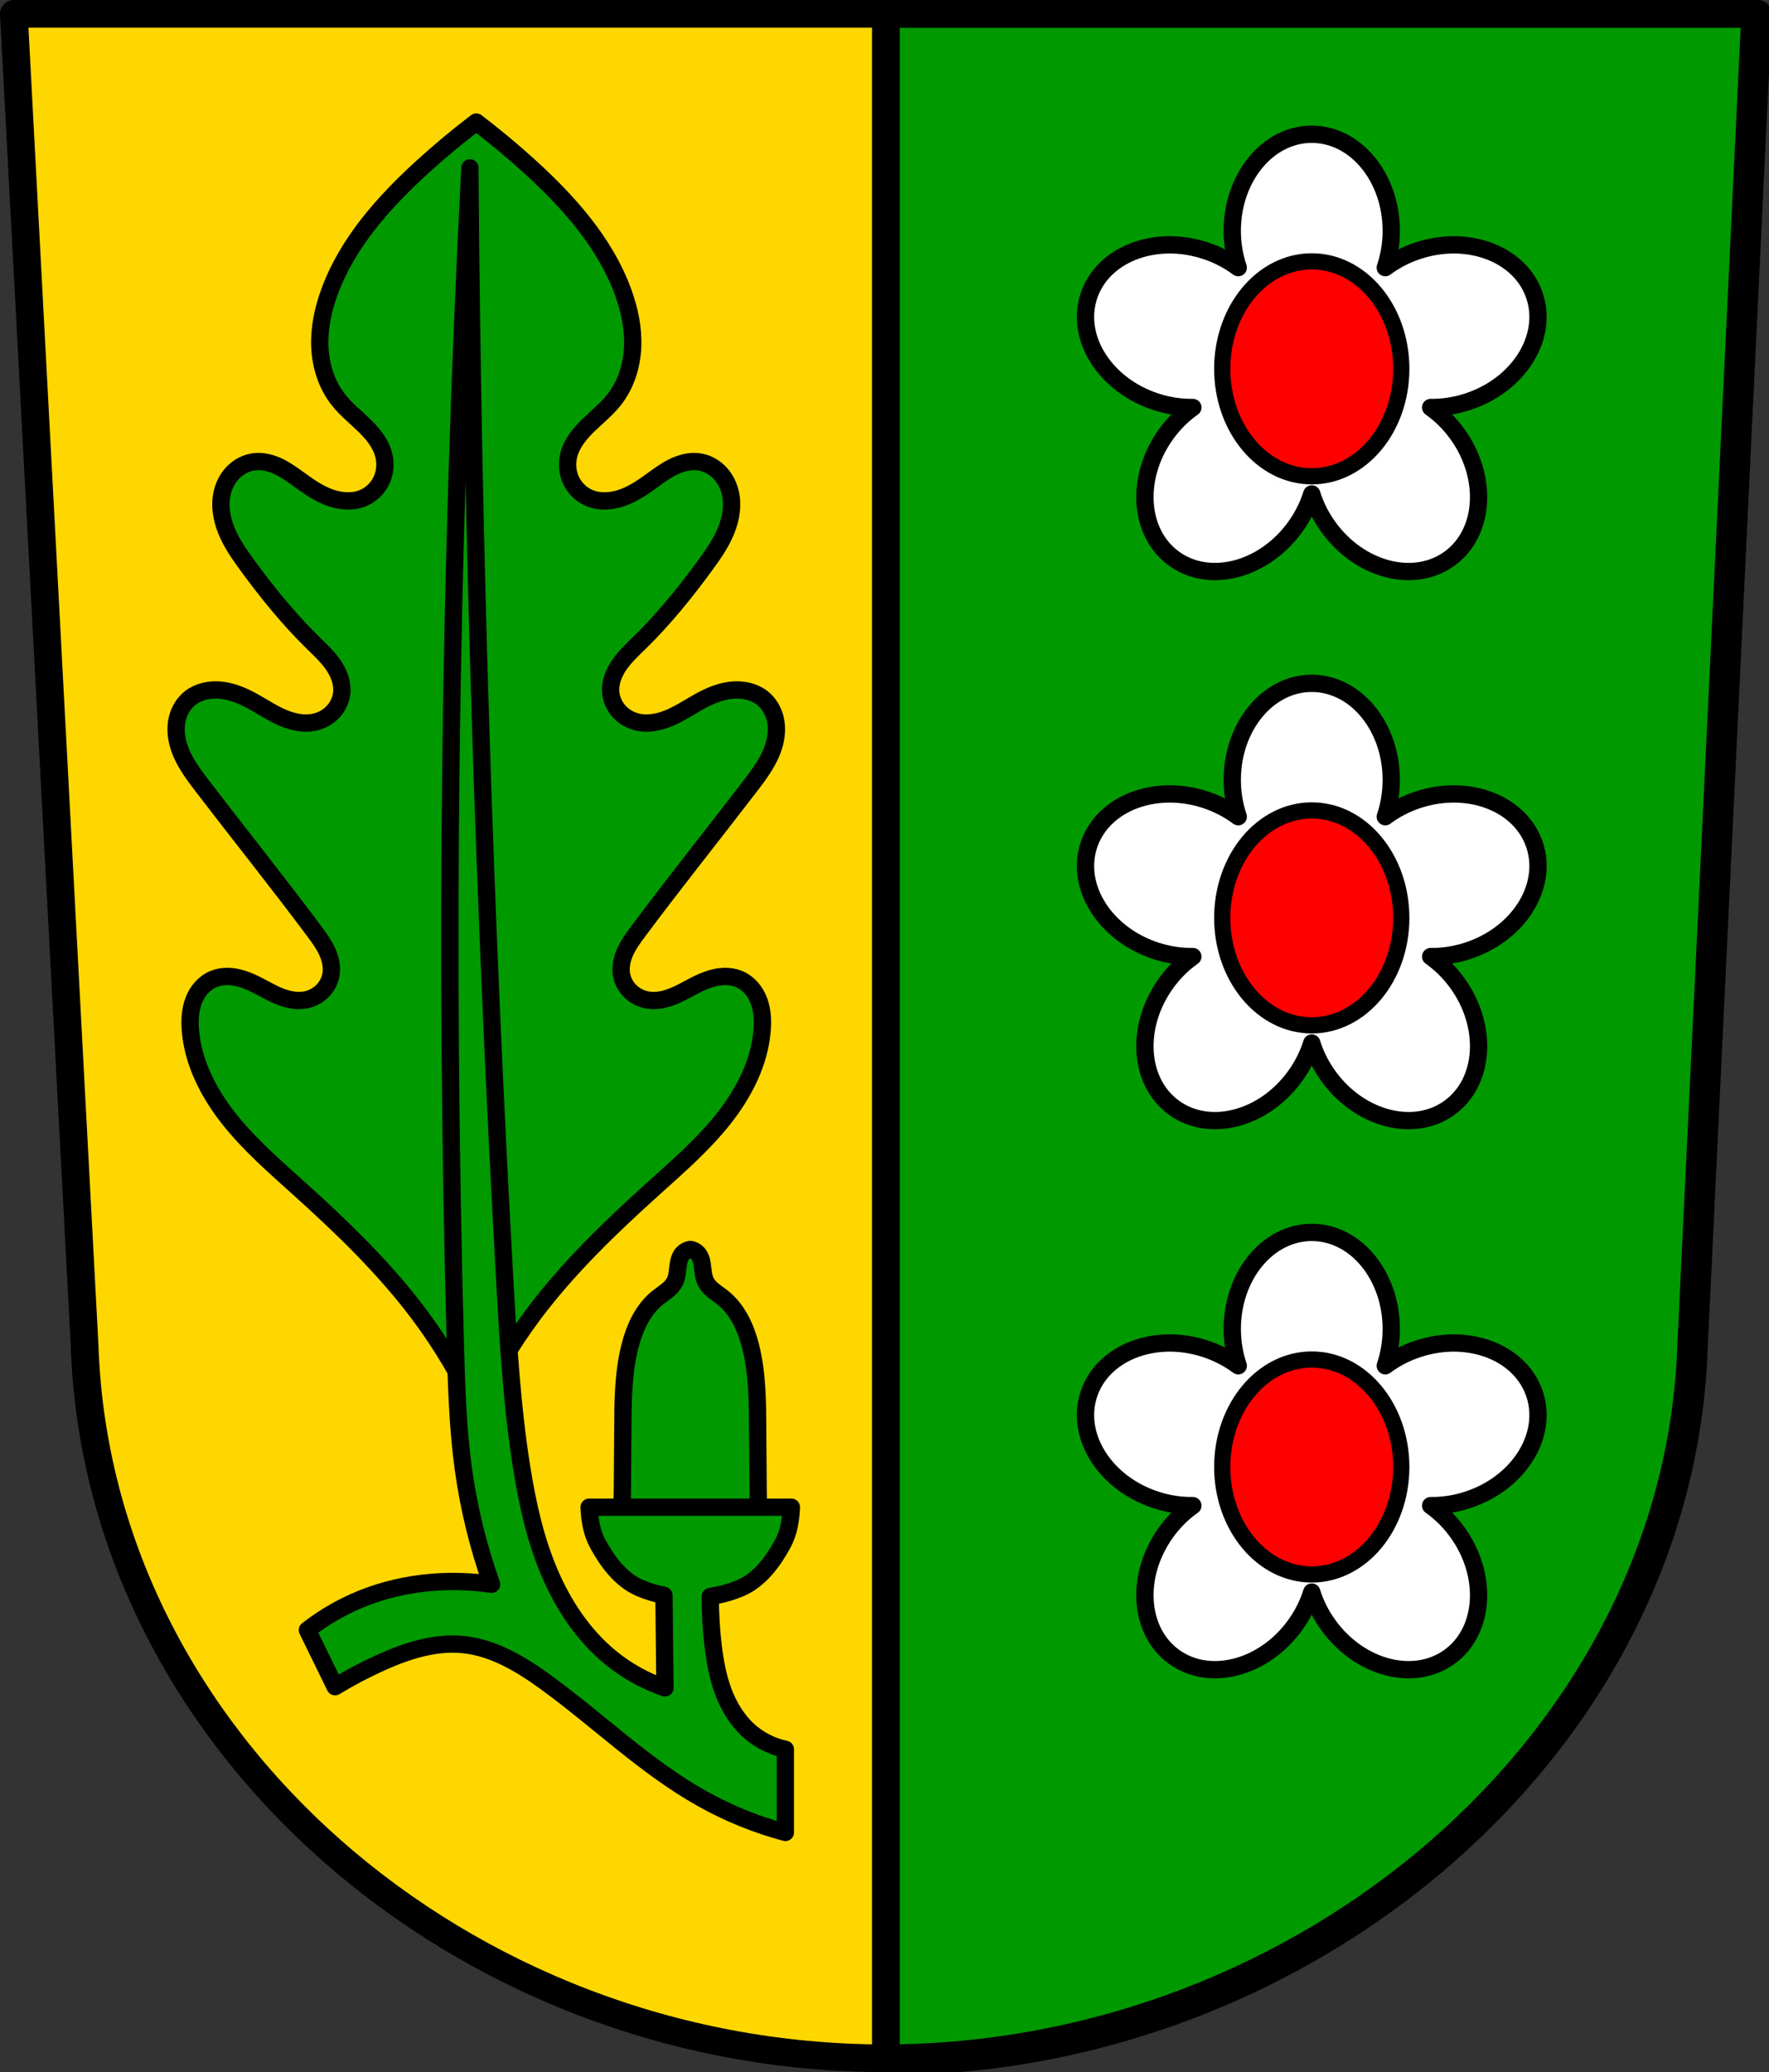
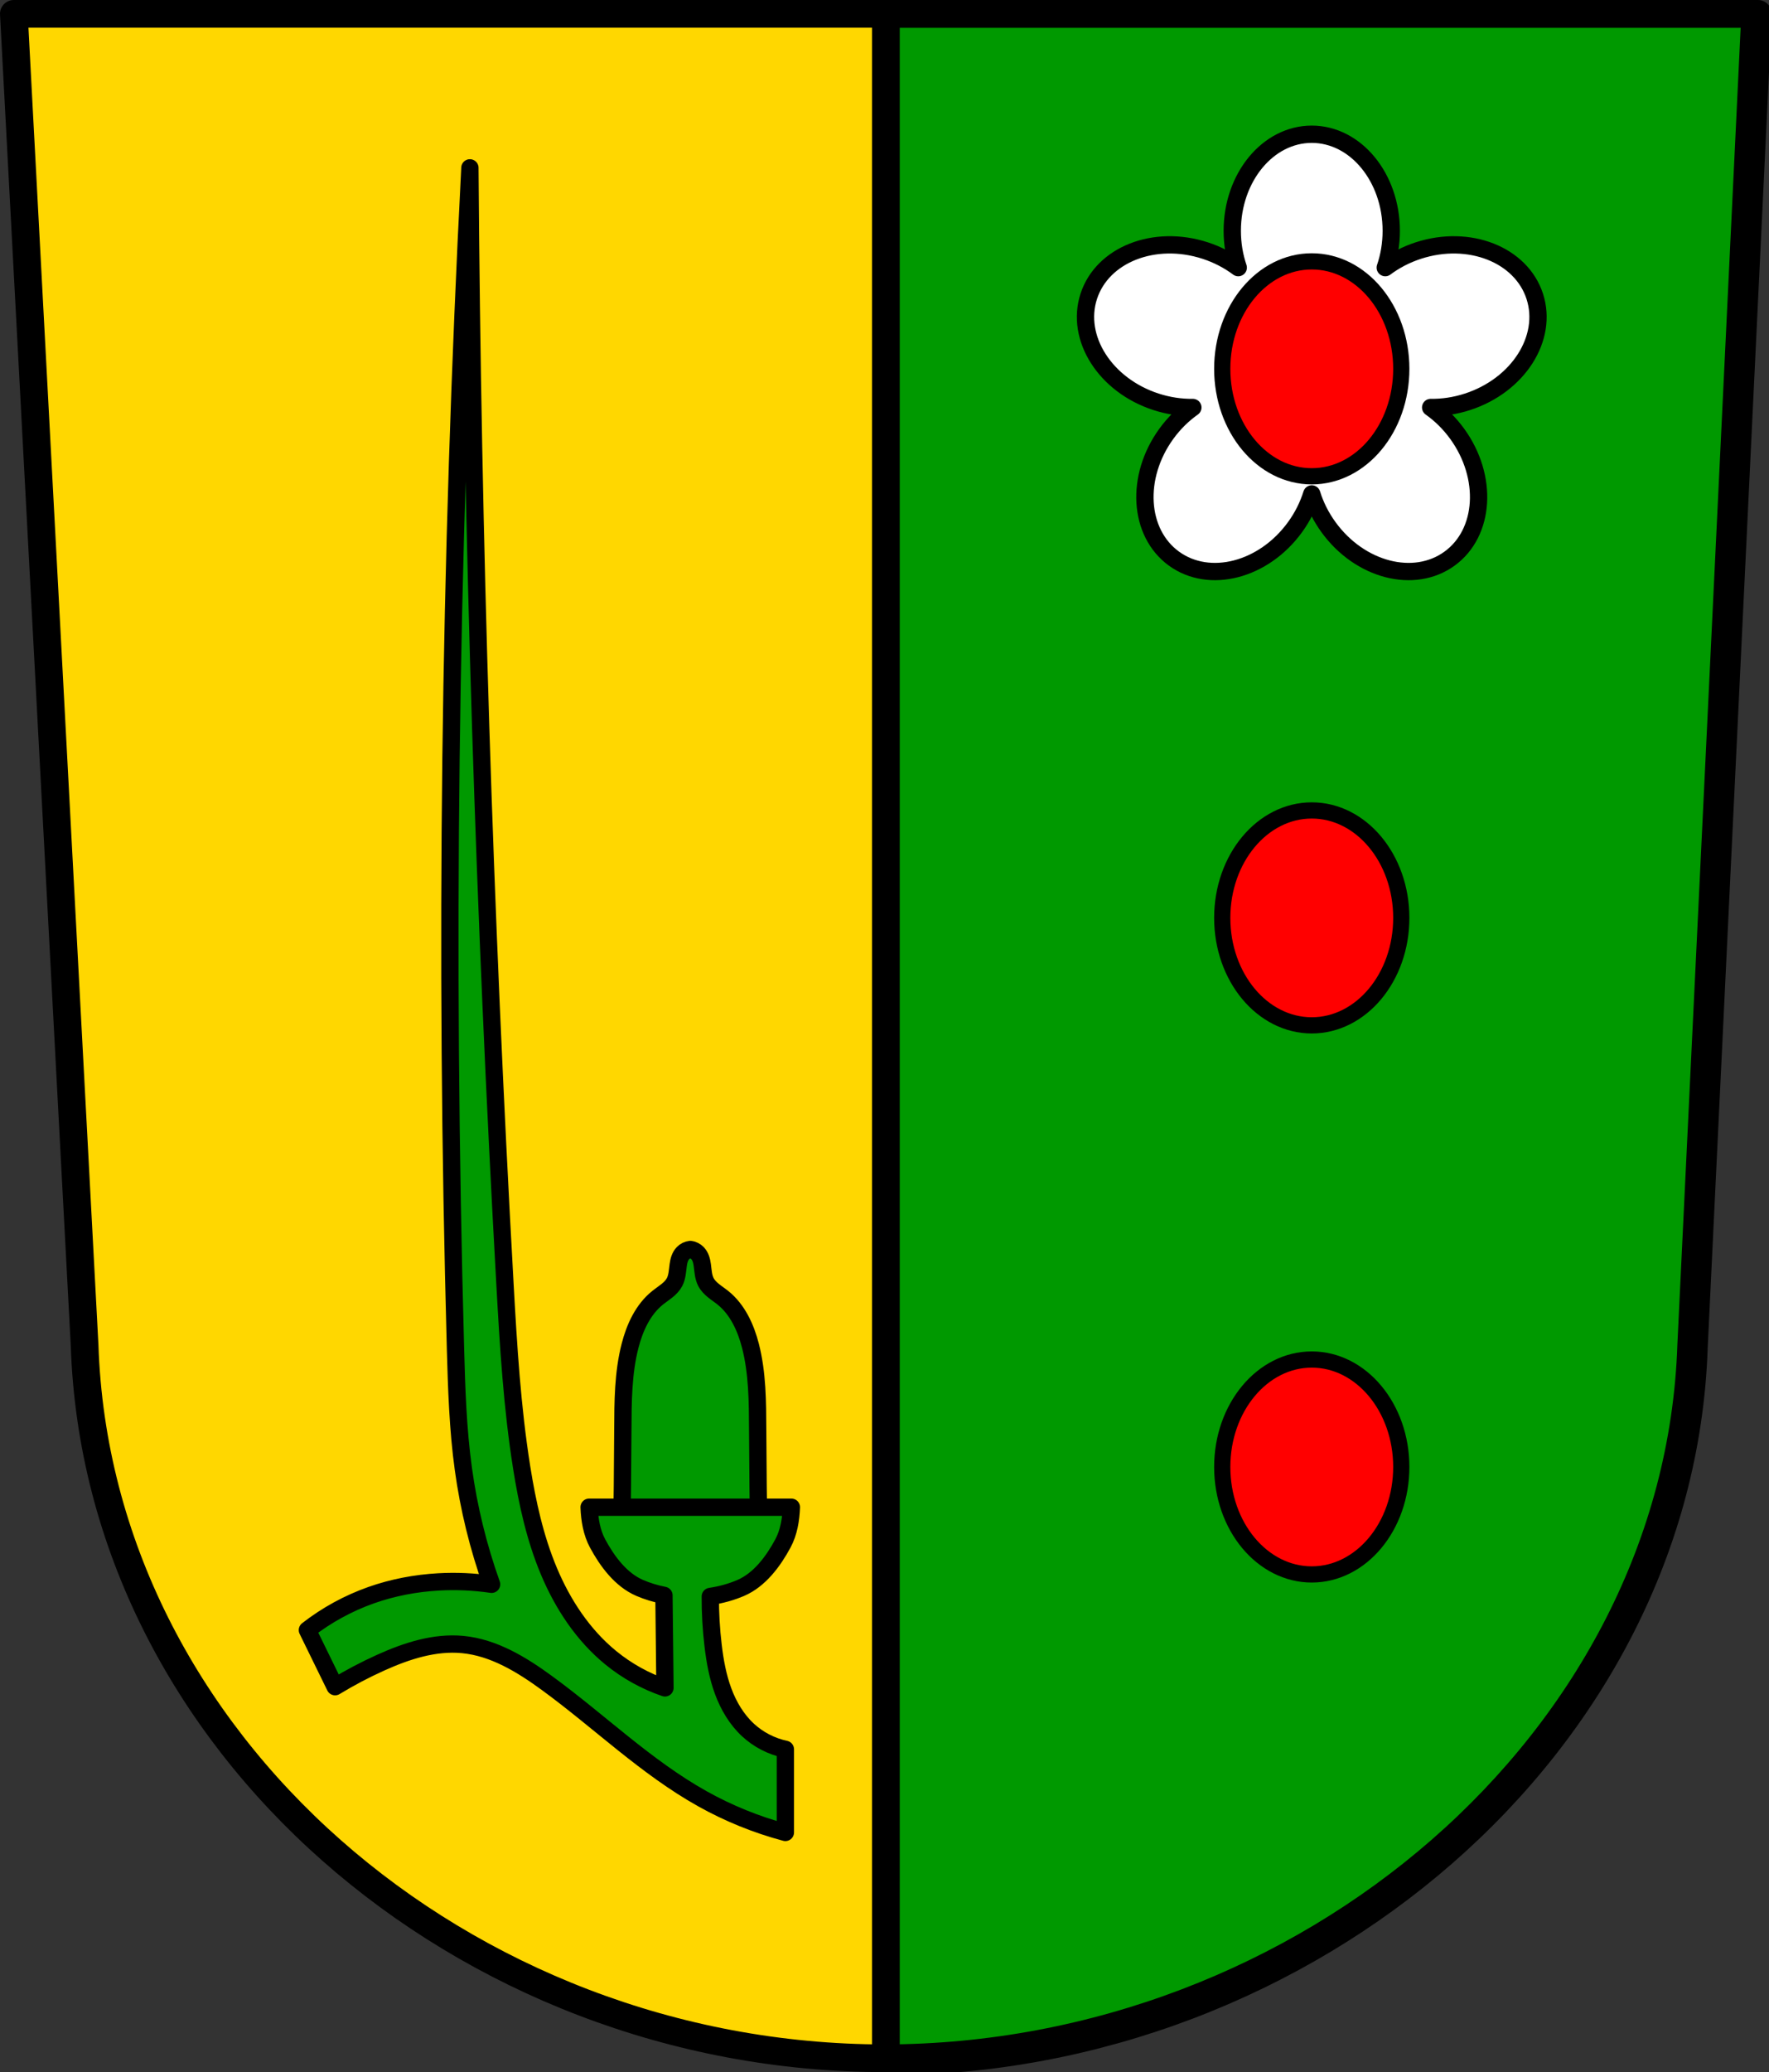
<svg xmlns="http://www.w3.org/2000/svg" xmlns:ns1="http://www.inkscape.org/namespaces/inkscape" xmlns:ns2="http://sodipodi.sourceforge.net/DTD/sodipodi-0.dtd" width="135.295mm" height="158.413mm" viewBox="0 0 135.295 158.413" version="1.1" id="svg8" ns1:version="0.92.5 (2060ec1f9f, 2020-04-08)" ns2:docname="DEU Oberehe-Stroheich COA.svg">
  <rect x="0" y="0" width="135.295" height="158.413" fill="#333333" stroke="none" />
  <defs id="defs2">
    <ns1:path-effect effect="spiro" id="path-effect2560" is_visible="true" />
    <ns1:path-effect effect="spiro" id="path-effect2555" is_visible="true" />
    <ns1:path-effect effect="spiro" id="path-effect2532" is_visible="true" />
    <ns1:path-effect effect="spiro" id="path-effect2509" is_visible="true" />
    <ns1:path-effect effect="spiro" id="path-effect12566-8" is_visible="true" />
    <ns1:path-effect effect="spiro" id="path-effect13166-1" is_visible="true" />
    <ns1:path-effect effect="spiro" id="path-effect13014-2" is_visible="true" />
    <ns1:path-effect effect="spiro" id="path-effect12606-5" is_visible="true" />
    <ns1:path-effect effect="spiro" id="path-effect13858" is_visible="true" />
    <ns1:path-effect effect="spiro" id="path-effect12498-4" is_visible="true" />
    <ns1:path-effect effect="spiro" id="path-effect2509-5" is_visible="true" />
    <ns1:path-effect effect="spiro" id="path-effect2532-9" is_visible="true" />
    <ns1:path-effect effect="spiro" id="path-effect2560-5" is_visible="true" />
  </defs>
  <ns2:namedview id="base" pagecolor="#ffffff" bordercolor="#666666" borderopacity="1.0" ns1:pageopacity="0.0" ns1:pageshadow="2" ns1:zoom="1.3244777" ns1:cx="255.67603" ns1:cy="299.36301" ns1:document-units="mm" ns1:current-layer="layer1" showgrid="false" ns1:window-width="1920" ns1:window-height="1046" ns1:window-x="-11" ns1:window-y="-11" ns1:window-maximized="1" fit-margin-top="0" fit-margin-left="0" fit-margin-right="0" fit-margin-bottom="0" ns1:snap-midpoints="true" ns1:snap-smooth-nodes="true" ns1:snap-nodes="true" ns1:snap-global="true" />
  <g ns1:label="Ebene 1" ns1:groupmode="layer" id="layer1" transform="translate(272.054,-214.838)">
    <path d="m -270.995,215.896 5.411,101.778 c 0.993,30.332 28.98,54.498 61.178,54.518 32.178,-0.033 60.69,-24.207 61.697,-54.518 l 4.893,-101.778 h -66.589 z" id="path1193-1-9" ns1:connector-curvature="0" style="fill:#ffd700;fill-opacity:1;fill-rule:evenodd;stroke:none;stroke-width:2.117;stroke-linecap:round;stroke-linejoin:round;stroke-miterlimit:4;stroke-dasharray:none;stroke-opacity:1" ns2:nodetypes="ccccccc" />
    <path style="opacity:1;fill:#009900;fill-opacity:1;fill-rule:evenodd;stroke:#000000;stroke-width:8;stroke-linecap:round;stroke-linejoin:round;stroke-miterlimit:4;stroke-dasharray:none;stroke-opacity:1;paint-order:markers fill stroke" d="M 255.678 4 L 255.678 594.727 C 377.295 594.602 485.057 503.237 488.859 388.674 L 507.352 4 L 255.678 4 z " transform="matrix(0.265,0,0,0.265,-272.054,214.838)" id="rect2489" />
    <path d="m -270.995,215.896 5.411,101.778 c 0.993,30.332 28.98,54.498 61.178,54.518 32.178,-0.033 60.69,-24.207 61.697,-54.518 l 4.893,-101.778 h -66.589 z" id="path1193-1" ns1:connector-curvature="0" style="fill:none;fill-rule:evenodd;stroke:#000000;stroke-width:2.117;stroke-linecap:round;stroke-linejoin:round;stroke-miterlimit:4;stroke-dasharray:none;stroke-opacity:1" ns2:nodetypes="ccccccc" />
-     <path style="fill:#009900;stroke:#000000;stroke-width:1.323;stroke-linecap:round;stroke-linejoin:round;stroke-miterlimit:4;stroke-dasharray:none;stroke-opacity:1;fill-opacity:1" d="m -235.629,224.169 c -1.43,1.089 -2.811,2.24 -4.136,3.448 -2.972,2.71 -5.727,5.807 -7.091,9.54 -0.497,1.361 -0.802,2.804 -0.733,4.247 0.069,1.443 0.53,2.888 1.442,4.029 0.565,0.707 1.286,1.28 1.937,1.913 0.652,0.633 1.254,1.359 1.49,2.225 0.175,0.641 0.134,1.339 -0.138,1.947 -0.271,0.608 -0.775,1.119 -1.399,1.386 -0.785,0.336 -1.704,0.274 -2.513,-0.006 -0.808,-0.28 -1.525,-0.761 -2.215,-1.258 -0.547,-0.394 -1.087,-0.804 -1.694,-1.103 -0.607,-0.299 -1.295,-0.483 -1.969,-0.391 -0.569,0.078 -1.104,0.353 -1.513,0.746 -0.409,0.393 -0.696,0.899 -0.851,1.438 -0.289,1.003 -0.125,2.09 0.268,3.059 0.393,0.969 1.002,1.84 1.623,2.688 1.511,2.064 3.13,4.062 4.964,5.862 0.545,0.536 1.113,1.057 1.553,1.678 0.439,0.621 0.745,1.363 0.693,2.115 -0.037,0.536 -0.26,1.058 -0.62,1.466 -0.36,0.408 -0.853,0.701 -1.389,0.833 -0.447,0.109 -0.918,0.108 -1.372,0.029 -0.454,-0.079 -0.891,-0.233 -1.308,-0.424 -0.834,-0.382 -1.588,-0.909 -2.402,-1.33 -0.701,-0.362 -1.458,-0.648 -2.249,-0.711 -0.791,-0.063 -1.622,0.114 -2.242,0.595 -0.51,0.396 -0.852,0.977 -1,1.595 -0.148,0.618 -0.11,1.27 0.051,1.885 0.323,1.229 1.114,2.285 1.894,3.302 2.826,3.686 5.733,7.313 8.509,11.034 0.369,0.494 0.738,0.995 0.997,1.551 0.259,0.556 0.405,1.179 0.303,1.782 -0.082,0.485 -0.325,0.943 -0.683,1.29 -0.358,0.347 -0.828,0.582 -1.326,0.665 -0.732,0.121 -1.483,-0.084 -2.158,-0.384 -0.675,-0.301 -1.302,-0.697 -1.978,-0.995 -0.445,-0.196 -0.914,-0.349 -1.399,-0.405 -0.485,-0.056 -0.988,-0.011 -1.438,0.175 -0.36,0.149 -0.679,0.386 -0.935,0.673 -0.256,0.288 -0.451,0.625 -0.587,0.982 -0.272,0.714 -0.31,1.494 -0.25,2.253 0.194,2.472 1.383,4.789 2.936,6.755 1.553,1.966 3.466,3.63 5.337,5.314 3.319,2.989 6.556,6.098 9.218,9.655 1.717,2.294 3.185,4.765 4.373,7.357 1.188,-2.592 2.656,-5.062 4.373,-7.357 2.662,-3.557 5.899,-6.667 9.219,-9.655 1.871,-1.684 3.784,-3.348 5.337,-5.314 1.553,-1.966 2.742,-4.283 2.936,-6.755 0.06,-0.759 0.022,-1.539 -0.25,-2.253 -0.136,-0.357 -0.331,-0.694 -0.587,-0.982 -0.256,-0.288 -0.576,-0.524 -0.936,-0.673 -0.449,-0.186 -0.952,-0.231 -1.437,-0.175 -0.485,0.056 -0.954,0.209 -1.399,0.405 -0.676,0.298 -1.303,0.694 -1.978,0.995 -0.675,0.301 -1.426,0.505 -2.158,0.384 -0.498,-0.082 -0.969,-0.318 -1.327,-0.665 -0.358,-0.347 -0.6,-0.805 -0.682,-1.29 -0.102,-0.603 0.044,-1.225 0.303,-1.782 0.259,-0.556 0.628,-1.057 0.997,-1.551 2.776,-3.722 5.683,-7.349 8.509,-11.034 0.78,-1.017 1.571,-2.073 1.894,-3.302 0.162,-0.615 0.199,-1.267 0.051,-1.885 -0.148,-0.618 -0.489,-1.2 -0.999,-1.595 -0.62,-0.481 -1.452,-0.658 -2.243,-0.595 -0.791,0.063 -1.548,0.348 -2.249,0.711 -0.814,0.421 -1.568,0.948 -2.402,1.33 -0.417,0.191 -0.854,0.345 -1.308,0.424 -0.454,0.079 -0.925,0.08 -1.372,-0.029 -0.536,-0.131 -1.03,-0.424 -1.389,-0.833 -0.36,-0.408 -0.582,-0.93 -0.62,-1.466 -0.052,-0.752 0.254,-1.493 0.693,-2.115 0.439,-0.621 1.007,-1.143 1.553,-1.678 1.834,-1.8 3.453,-3.798 4.964,-5.862 0.621,-0.849 1.23,-1.719 1.623,-2.688 0.393,-0.969 0.558,-2.056 0.268,-3.059 -0.155,-0.538 -0.443,-1.045 -0.852,-1.438 -0.409,-0.393 -0.943,-0.668 -1.512,-0.746 -0.674,-0.092 -1.362,0.092 -1.969,0.391 -0.607,0.299 -1.148,0.709 -1.694,1.103 -0.689,0.497 -1.406,0.978 -2.215,1.258 -0.808,0.28 -1.727,0.343 -2.513,0.006 -0.624,-0.267 -1.128,-0.778 -1.4,-1.386 -0.271,-0.608 -0.312,-1.307 -0.137,-1.947 0.236,-0.866 0.839,-1.592 1.49,-2.225 0.652,-0.633 1.372,-1.206 1.937,-1.913 0.912,-1.14 1.372,-2.586 1.441,-4.029 0.069,-1.443 -0.235,-2.885 -0.732,-4.247 -1.363,-3.734 -4.119,-6.831 -7.091,-9.54 -1.325,-1.208 -2.706,-2.359 -4.136,-3.448 z" id="path2558-0" ns1:connector-curvature="0" />
    <path ns1:connector-curvature="0" style="fill:#009900;stroke:#000000;stroke-width:1.323;stroke-linecap:round;stroke-linejoin:round;stroke-miterlimit:4;stroke-dasharray:none;stroke-opacity:1;fill-opacity:1" d="m -219.263,310.36 c -0.208,0.027 -0.407,0.125 -0.553,0.276 -0.117,0.121 -0.2,0.272 -0.257,0.43 -0.057,0.158 -0.088,0.324 -0.111,0.491 -0.061,0.438 -0.073,0.897 -0.276,1.289 -0.136,0.263 -0.349,0.478 -0.579,0.664 -0.23,0.186 -0.478,0.348 -0.71,0.533 -1.126,0.9 -1.76,2.287 -2.118,3.683 -0.538,2.094 -0.542,4.283 -0.552,6.446 -0.014,2.885 -0.044,5.771 -0.092,8.656 h 5.249 5.248 c -0.048,-2.885 -0.078,-5.77 -0.092,-8.656 -0.01,-2.162 -0.015,-4.351 -0.552,-6.446 -0.359,-1.396 -0.992,-2.783 -2.118,-3.683 -0.231,-0.185 -0.48,-0.346 -0.71,-0.533 -0.23,-0.186 -0.443,-0.401 -0.579,-0.664 -0.203,-0.393 -0.215,-0.852 -0.276,-1.289 -0.023,-0.167 -0.054,-0.333 -0.111,-0.491 -0.057,-0.158 -0.14,-0.309 -0.257,-0.43 -0.146,-0.15 -0.344,-0.249 -0.552,-0.276 z" id="path2507-1" />
    <path ns1:connector-curvature="0" style="fill:#009900;stroke:#000000;stroke-width:1.323;stroke-linecap:round;stroke-linejoin:round;stroke-miterlimit:4;stroke-dasharray:none;stroke-opacity:1;fill-opacity:1" d="m -236.114,227.671 c -1.561,30.049 -1.93,60.161 -1.105,90.239 0.085,3.08 0.182,6.166 0.602,9.218 0.413,3.007 1.139,5.971 2.161,8.829 -1.34,-0.198 -2.699,-0.259 -4.051,-0.184 -1.755,0.098 -3.499,0.428 -5.157,1.013 -1.756,0.62 -3.411,1.525 -4.88,2.67 l 2.118,4.328 c 1.127,-0.684 2.297,-1.3 3.499,-1.842 1.971,-0.888 4.109,-1.587 6.261,-1.381 2.381,0.229 4.514,1.536 6.446,2.947 3.991,2.913 7.566,6.428 11.878,8.84 2,1.119 4.14,1.987 6.354,2.578 v -6.354 c -1.061,-0.223 -2.058,-0.738 -2.855,-1.473 -0.873,-0.806 -1.493,-1.859 -1.905,-2.973 -0.412,-1.114 -0.624,-2.293 -0.765,-3.473 -0.15,-1.25 -0.222,-2.509 -0.217,-3.768 0.813,-0.121 1.604,-0.337 2.334,-0.652 1.436,-0.618 2.483,-2.03 3.223,-3.407 0.448,-0.833 0.607,-1.812 0.644,-2.763 h -7.735 -7.734 c 0.037,0.951 0.197,1.93 0.644,2.763 0.74,1.377 1.787,2.789 3.223,3.407 0.587,0.253 1.212,0.442 1.857,0.569 l 0.077,7.073 c -1.503,-0.514 -2.914,-1.297 -4.144,-2.302 -2.122,-1.733 -3.673,-4.093 -4.733,-6.619 -1.06,-2.526 -1.651,-5.225 -2.082,-7.93 -0.733,-4.611 -1.013,-9.281 -1.273,-13.943 -1.587,-28.443 -2.484,-56.925 -2.687,-85.412 z" id="path2553-4" />
    <path ns1:connector-curvature="0" style="opacity:1;fill:#ffffff;fill-opacity:1;fill-rule:evenodd;stroke:#000000;stroke-width:1.323;stroke-linecap:round;stroke-linejoin:round;stroke-miterlimit:4;stroke-dasharray:none;stroke-opacity:1;paint-order:markers fill stroke" d="m -171.73,225.101 c -3.357,1.3e-4 -6.079,3.305 -6.079,7.382 -4e-5,0.997 0.163,1.947 0.458,2.815 -0.734,-0.549 -1.587,-0.998 -2.535,-1.306 -3.877,-1.26 -7.862,0.308 -8.899,3.501 -1.038,3.193 1.264,6.803 5.142,8.063 0.949,0.308 1.903,0.447 2.82,0.434 -0.749,0.529 -1.44,1.201 -2.026,2.008 -2.396,3.298 -2.137,7.572 0.579,9.546 2.716,1.974 6.861,0.899 9.257,-2.399 0.586,-0.806 1.012,-1.671 1.284,-2.546 0.271,0.875 0.697,1.74 1.283,2.546 2.396,3.299 6.541,4.373 9.257,2.399 2.716,-1.973 2.975,-6.247 0.579,-9.546 -0.586,-0.807 -1.277,-1.479 -2.026,-2.008 0.917,0.013 1.871,-0.126 2.82,-0.434 3.878,-1.26 6.18,-4.87 5.142,-8.063 -1.038,-3.193 -5.022,-4.76 -8.899,-3.501 -0.948,0.308 -1.801,0.757 -2.535,1.306 0.295,-0.868 0.458,-1.818 0.458,-2.815 -8e-5,-4.077 -2.722,-7.382 -6.08,-7.382 z m 3.003,13.8 c -0.309,1.032 -0.327,2.115 0.011,3.154 0.338,1.039 0.989,1.905 1.845,2.558 -1.077,0.025 -2.113,0.343 -2.997,0.985 -0.884,0.642 -1.506,1.528 -1.862,2.545 -0.357,-1.016 -0.979,-1.903 -1.863,-2.545 -0.884,-0.642 -1.92,-0.96 -2.997,-0.985 0.857,-0.653 1.508,-1.519 1.845,-2.558 0.338,-1.039 0.32,-2.122 0.011,-3.154 0.886,0.613 1.91,0.964 3.003,0.964 1.093,7e-5 2.117,-0.352 3.003,-0.965 z" id="path2641" />
    <ellipse style="opacity:1;fill:#ff0000;fill-opacity:1;fill-rule:evenodd;stroke:#000000;stroke-width:1.239;stroke-linecap:round;stroke-linejoin:round;stroke-miterlimit:4;stroke-dasharray:none;stroke-opacity:1;paint-order:markers fill stroke" id="path2719" cx="-171.729" cy="243.035" rx="6.847" ry="8.215" />
-     <path style="opacity:1;fill:#ffffff;fill-opacity:1;fill-rule:evenodd;stroke:#000000;stroke-width:1.323;stroke-linecap:round;stroke-linejoin:round;stroke-miterlimit:4;stroke-dasharray:none;stroke-opacity:1;paint-order:markers fill stroke" d="m -171.73,309.054 c -3.357,1.3e-4 -6.079,3.305 -6.079,7.382 -4e-5,0.997 0.163,1.947 0.458,2.815 -0.734,-0.549 -1.587,-0.998 -2.535,-1.306 -3.877,-1.26 -7.862,0.308 -8.899,3.501 -1.038,3.193 1.264,6.803 5.142,8.063 0.949,0.308 1.903,0.447 2.82,0.434 -0.749,0.529 -1.44,1.201 -2.026,2.008 -2.396,3.298 -2.137,7.572 0.579,9.546 2.716,1.974 6.861,0.899 9.257,-2.399 0.586,-0.806 1.012,-1.671 1.284,-2.546 0.271,0.875 0.697,1.74 1.283,2.546 2.396,3.299 6.541,4.373 9.257,2.399 2.716,-1.973 2.975,-6.247 0.579,-9.546 -0.586,-0.807 -1.277,-1.479 -2.026,-2.008 0.917,0.013 1.871,-0.126 2.82,-0.434 3.878,-1.26 6.18,-4.87 5.142,-8.063 -1.038,-3.193 -5.022,-4.76 -8.899,-3.501 -0.948,0.308 -1.801,0.757 -2.535,1.306 0.295,-0.868 0.458,-1.818 0.458,-2.815 -8e-5,-4.077 -2.722,-7.382 -6.08,-7.382 z m 3.003,13.8 c -0.309,1.032 -0.327,2.115 0.011,3.154 0.338,1.039 0.989,1.905 1.845,2.558 -1.077,0.025 -2.113,0.343 -2.997,0.985 -0.884,0.642 -1.506,1.528 -1.862,2.545 -0.357,-1.016 -0.979,-1.903 -1.863,-2.545 -0.884,-0.642 -1.92,-0.96 -2.997,-0.985 0.857,-0.653 1.508,-1.519 1.845,-2.558 0.338,-1.039 0.32,-2.122 0.011,-3.154 0.886,0.613 1.91,0.964 3.003,0.964 1.093,7e-5 2.117,-0.352 3.003,-0.965 z" id="path2641-7" ns1:connector-curvature="0" />
    <ellipse style="opacity:1;fill:#ff0000;fill-opacity:1;fill-rule:evenodd;stroke:#000000;stroke-width:1.239;stroke-linecap:round;stroke-linejoin:round;stroke-miterlimit:4;stroke-dasharray:none;stroke-opacity:1;paint-order:markers fill stroke" id="path2719-4" cx="-171.729" cy="326.988" rx="6.847" ry="8.215" />
-     <path style="opacity:1;fill:#ffffff;fill-opacity:1;fill-rule:evenodd;stroke:#000000;stroke-width:1.323;stroke-linecap:round;stroke-linejoin:round;stroke-miterlimit:4;stroke-dasharray:none;stroke-opacity:1;paint-order:markers fill stroke" d="m -171.73,267.078 c -3.357,1.3e-4 -6.079,3.305 -6.079,7.382 -4e-5,0.997 0.163,1.947 0.458,2.815 -0.734,-0.549 -1.587,-0.998 -2.535,-1.306 -3.877,-1.26 -7.862,0.308 -8.899,3.501 -1.038,3.193 1.264,6.803 5.142,8.063 0.949,0.308 1.903,0.447 2.82,0.434 -0.749,0.529 -1.44,1.201 -2.026,2.008 -2.396,3.298 -2.137,7.572 0.579,9.546 2.716,1.974 6.861,0.899 9.257,-2.399 0.586,-0.806 1.012,-1.671 1.284,-2.546 0.271,0.875 0.697,1.74 1.283,2.546 2.396,3.299 6.541,4.373 9.257,2.399 2.716,-1.973 2.975,-6.247 0.579,-9.546 -0.586,-0.807 -1.277,-1.479 -2.026,-2.008 0.917,0.013 1.871,-0.126 2.82,-0.434 3.878,-1.26 6.18,-4.87 5.142,-8.063 -1.038,-3.193 -5.022,-4.76 -8.899,-3.501 -0.948,0.308 -1.801,0.757 -2.535,1.306 0.295,-0.868 0.458,-1.818 0.458,-2.815 -8e-5,-4.077 -2.722,-7.382 -6.08,-7.382 z m 3.003,13.8 c -0.309,1.032 -0.327,2.115 0.011,3.154 0.338,1.039 0.989,1.905 1.845,2.558 -1.077,0.025 -2.113,0.343 -2.997,0.985 -0.884,0.642 -1.506,1.528 -1.862,2.545 -0.357,-1.016 -0.979,-1.903 -1.863,-2.545 -0.884,-0.642 -1.92,-0.96 -2.997,-0.985 0.857,-0.653 1.508,-1.519 1.845,-2.558 0.338,-1.039 0.32,-2.122 0.011,-3.154 0.886,0.613 1.91,0.964 3.003,0.964 1.093,7e-5 2.117,-0.352 3.003,-0.965 z" id="path2641-8" ns1:connector-curvature="0" />
    <ellipse style="opacity:1;fill:#ff0000;fill-opacity:1;fill-rule:evenodd;stroke:#000000;stroke-width:1.239;stroke-linecap:round;stroke-linejoin:round;stroke-miterlimit:4;stroke-dasharray:none;stroke-opacity:1;paint-order:markers fill stroke" id="path2719-5" cx="-171.729" cy="285.011" rx="6.847" ry="8.215" />
  </g>
</svg>